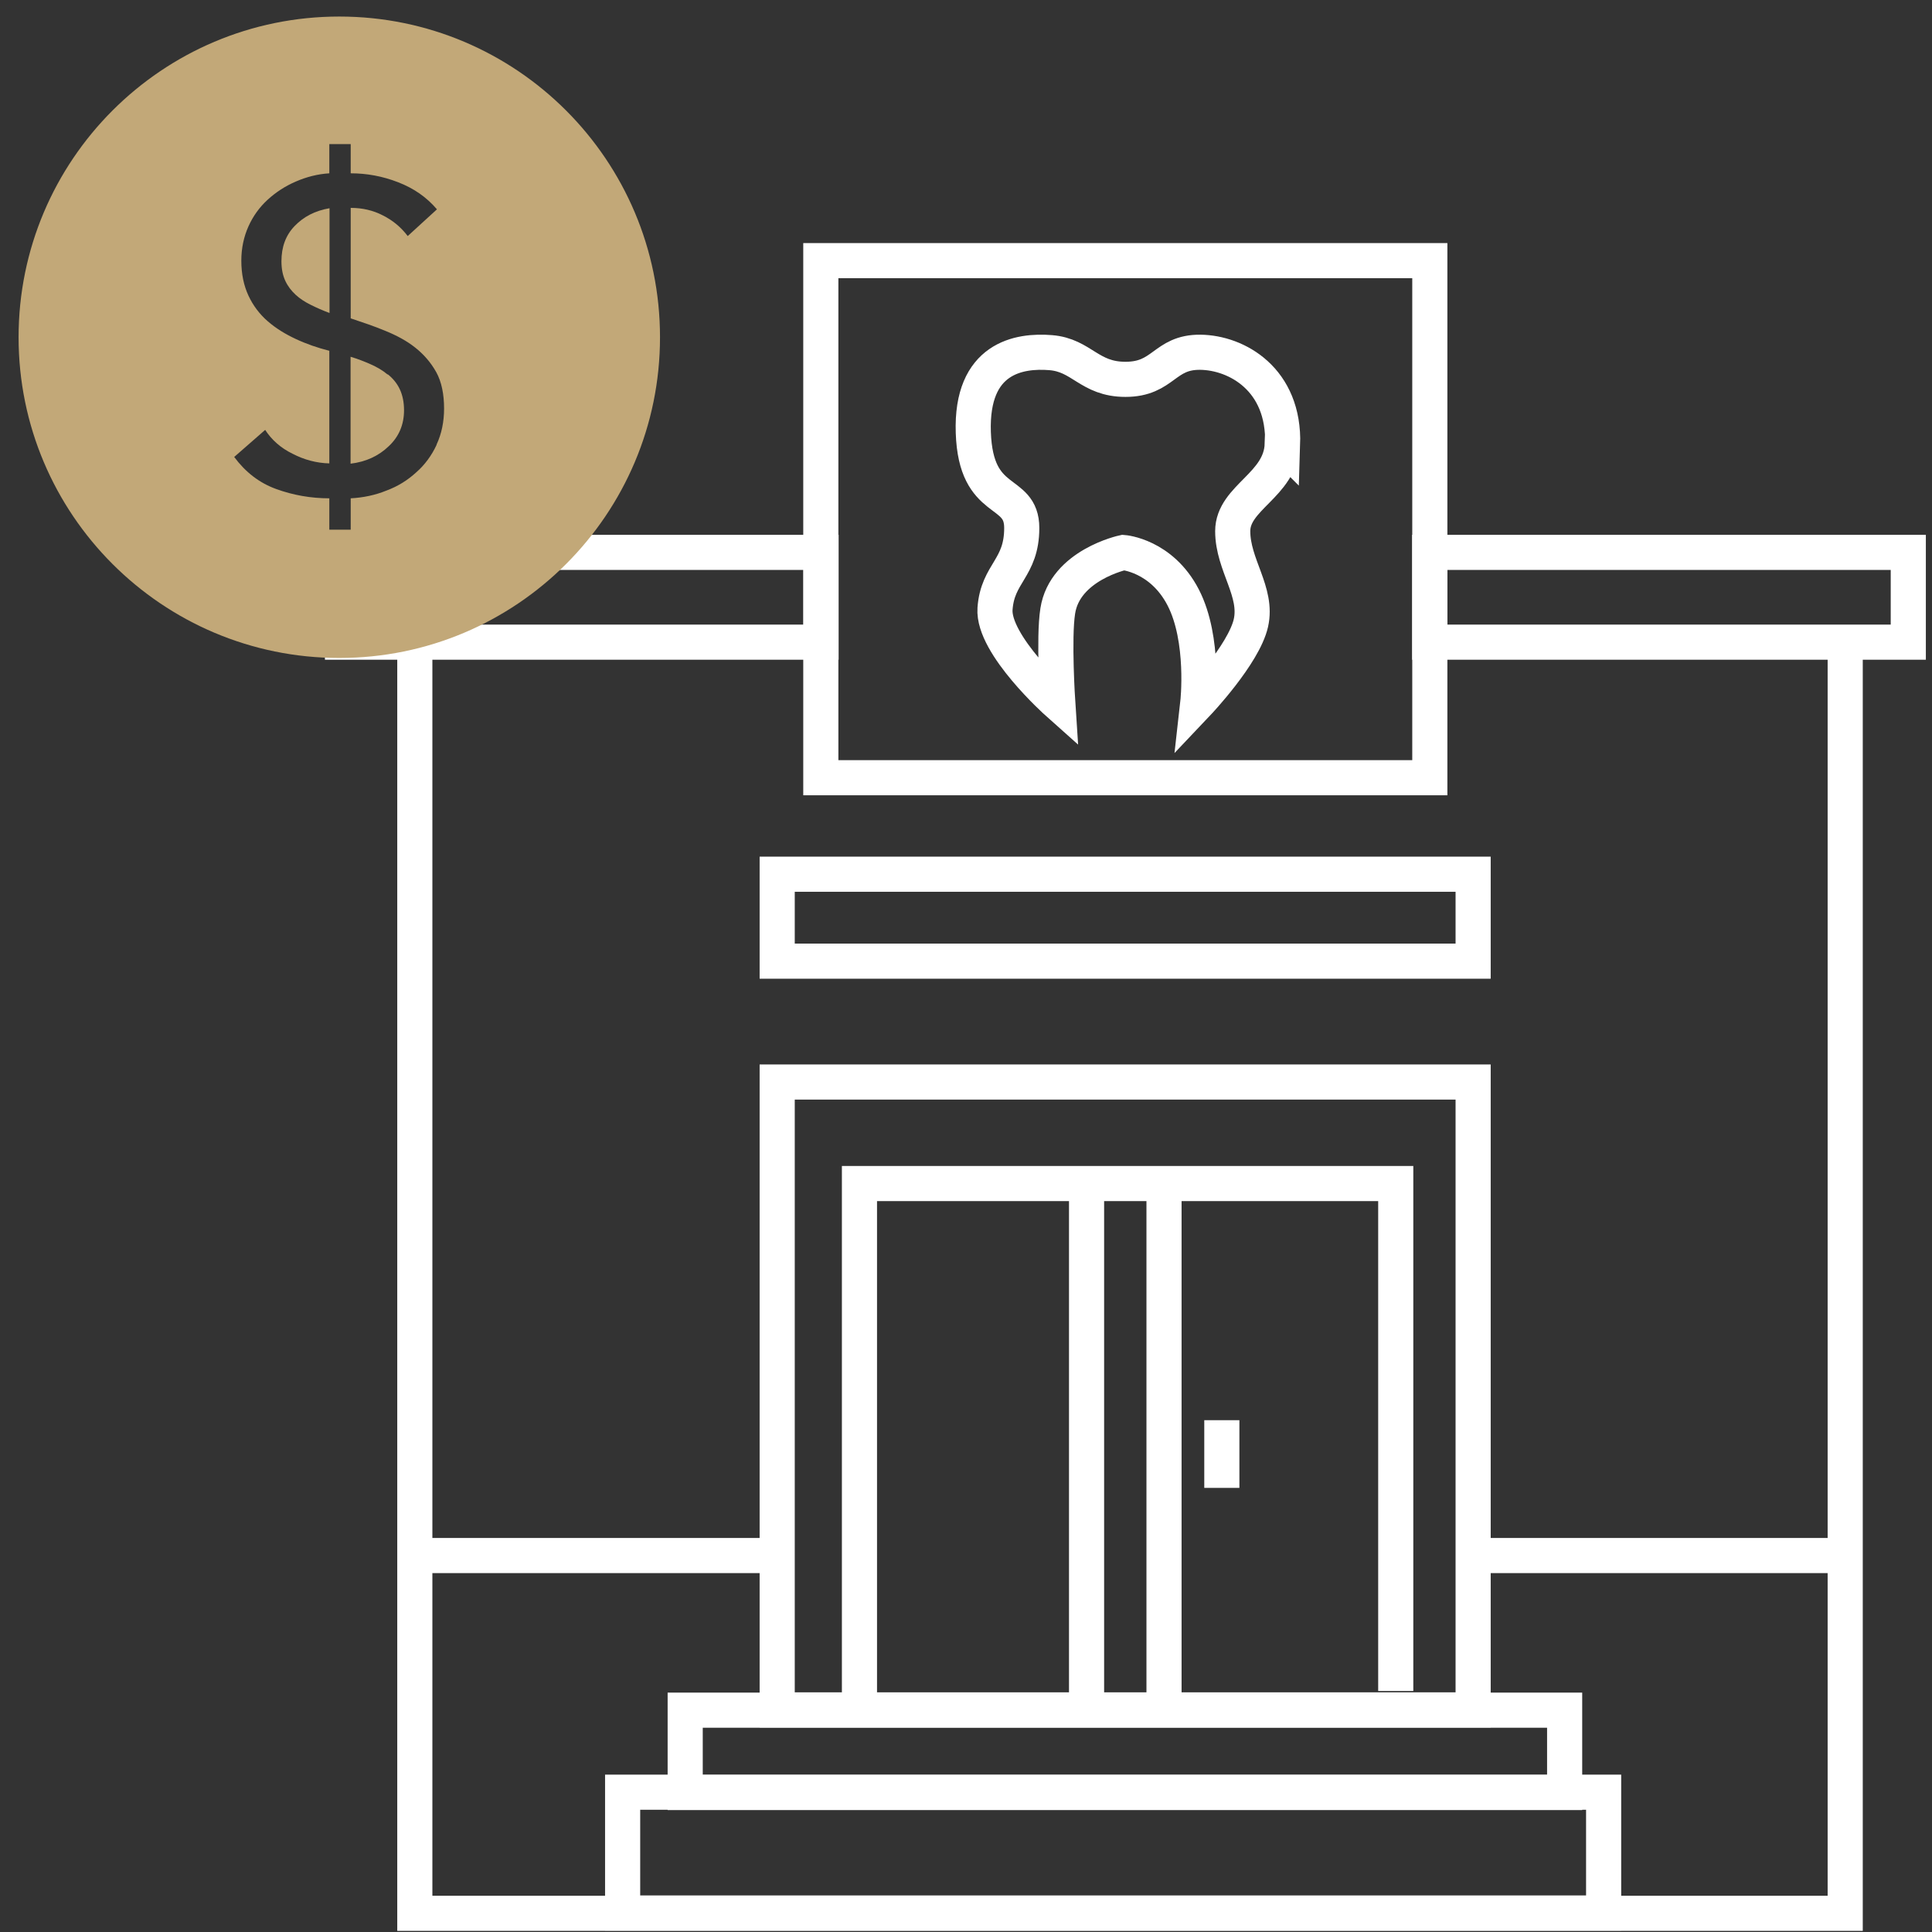
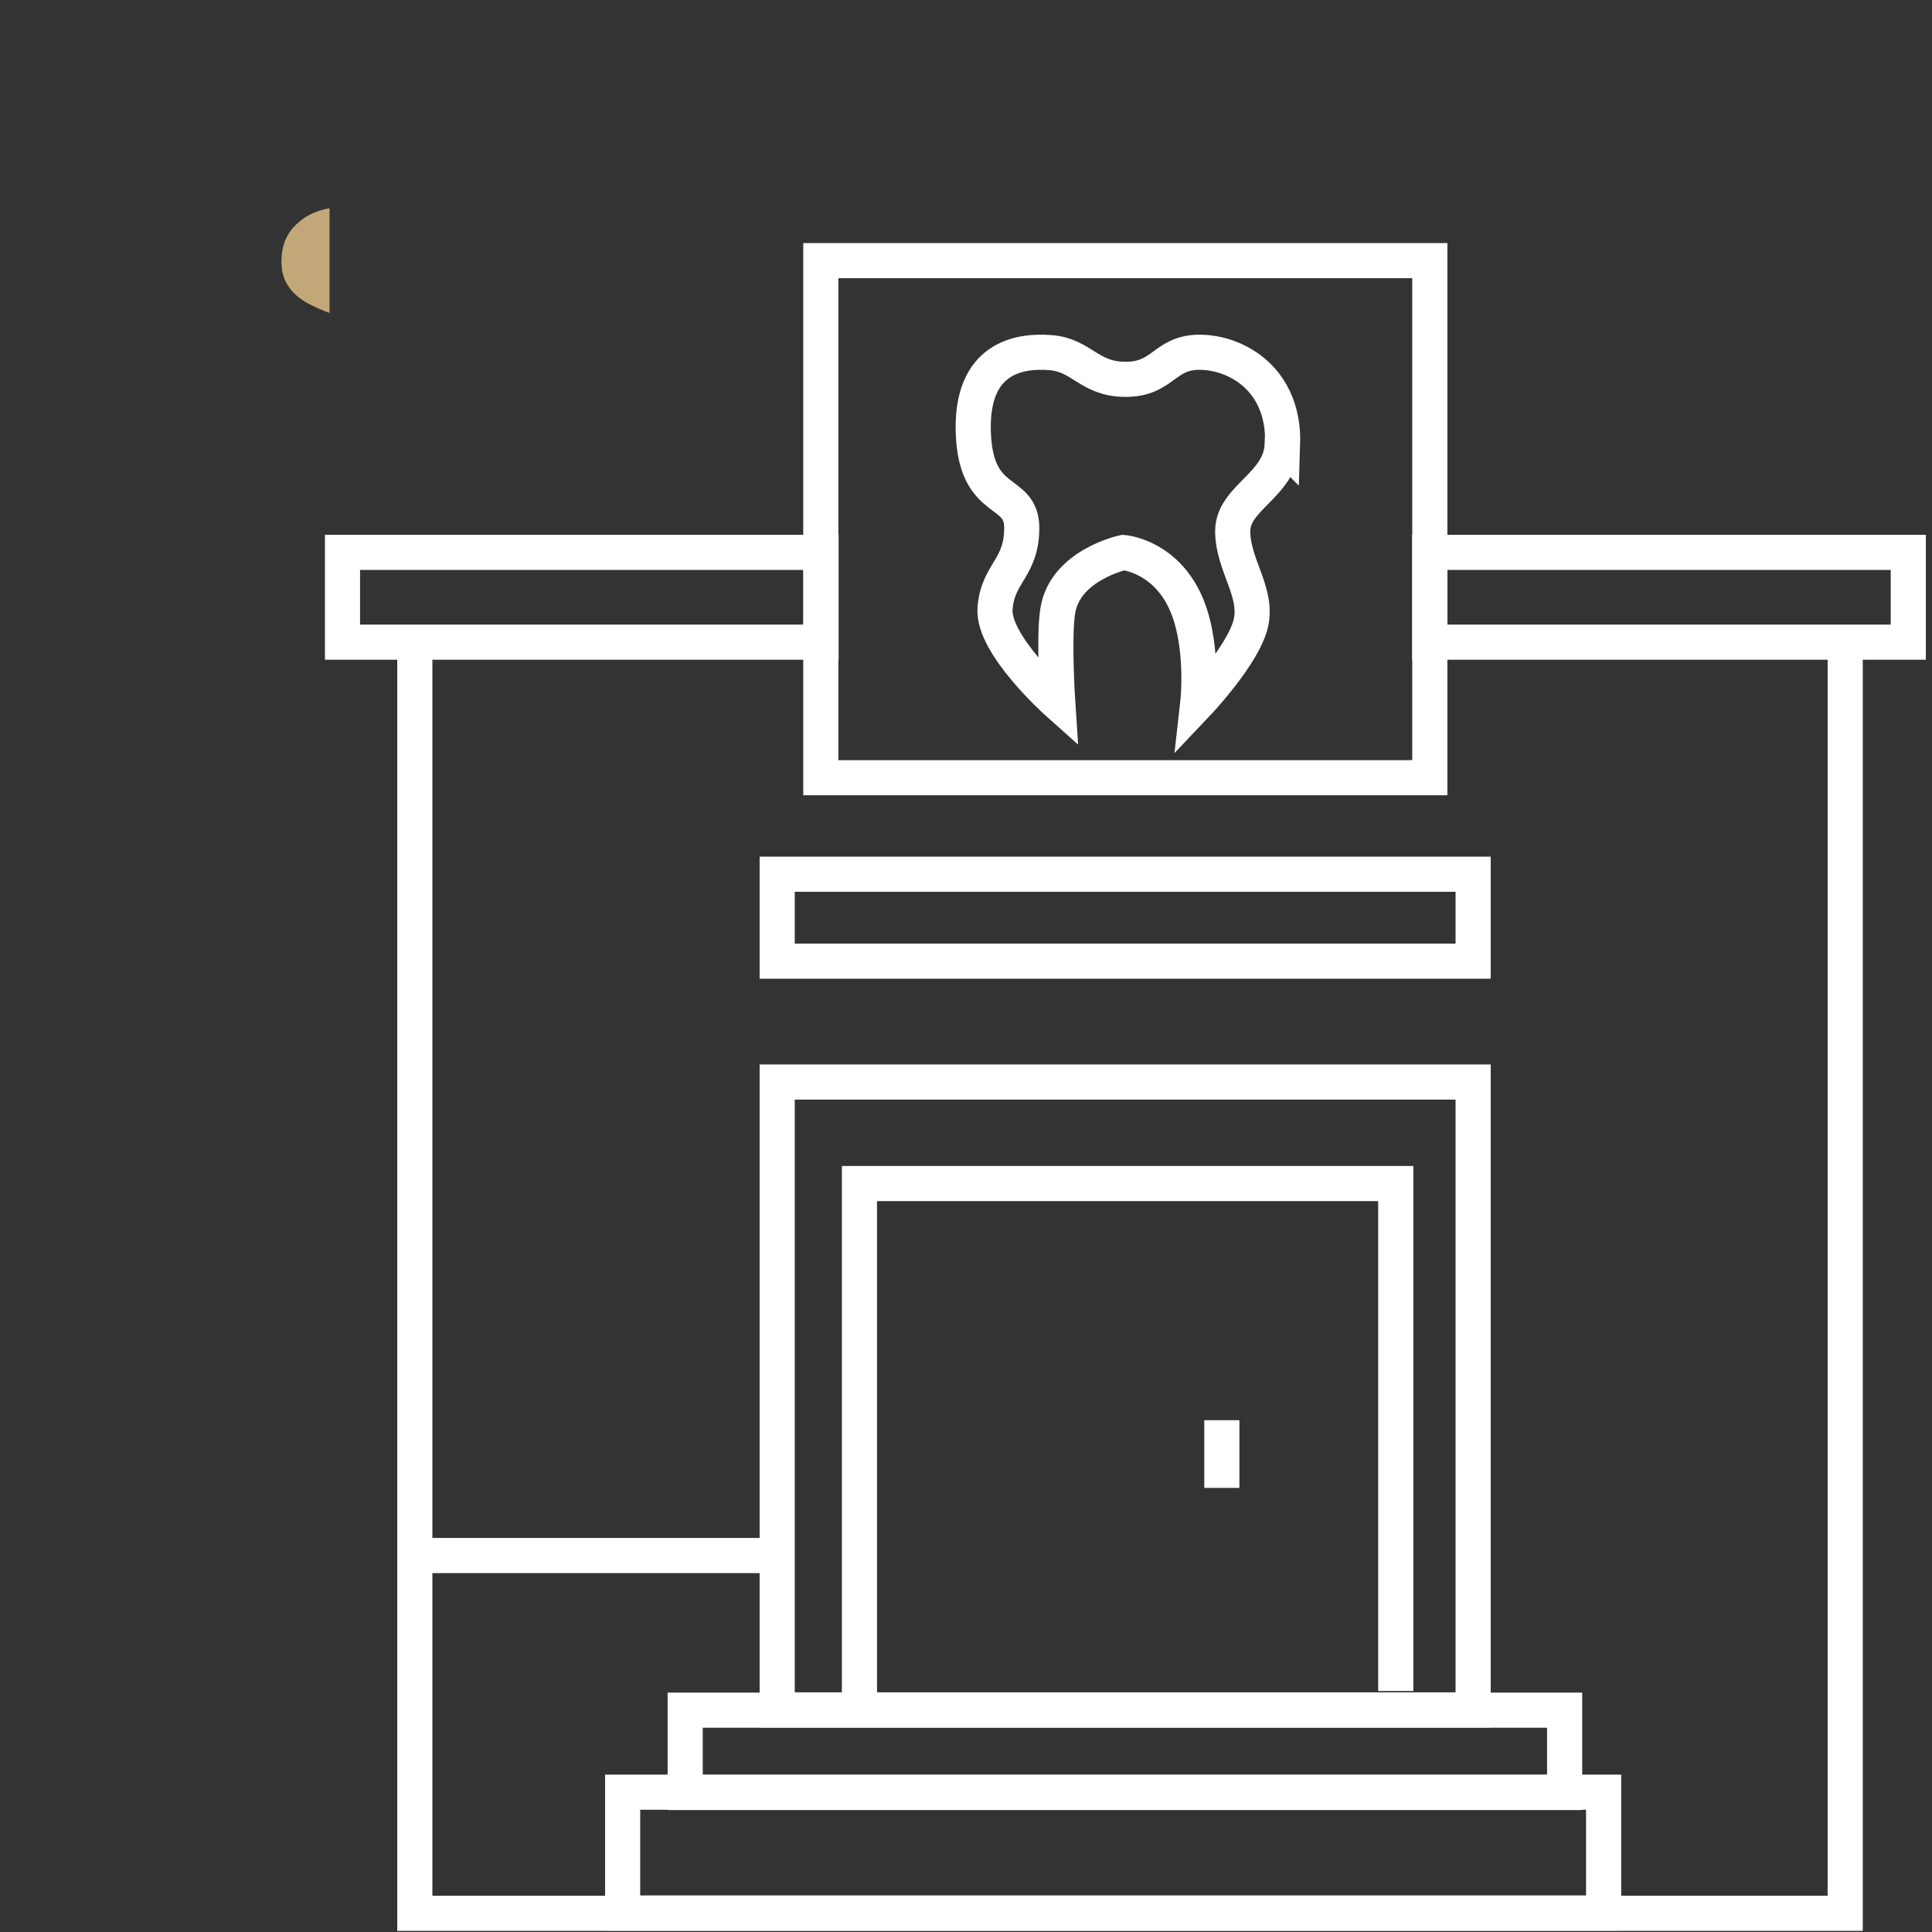
<svg xmlns="http://www.w3.org/2000/svg" width="55" height="55" viewBox="0 0 55 55" fill="none">
  <rect x="0" y="0" width="55" height="55" fill="#333333" stroke="none" />
  <path d="M40.704 7.42H23.367V22.14H40.704V7.42Z" stroke="white" stroke-miterlimit="10" />
  <path d="M52.529 18.283V54.468H11.809V18.283" stroke="white" stroke-miterlimit="10" />
  <path d="M23.374 15.725H9.75V18.281H23.374V15.725Z" stroke="white" stroke-miterlimit="10" />
  <path d="M54.325 15.725H40.701V18.281H54.325V15.725Z" stroke="white" stroke-miterlimit="10" />
  <path d="M41.937 24.887H22.125V27.362H41.937V24.887Z" stroke="white" stroke-miterlimit="10" />
  <path d="M41.937 30.803H22.125V48.677H41.937V30.803Z" stroke="white" stroke-miterlimit="10" />
  <path d="M44.542 48.685H19.506V51.029H44.542V48.685Z" stroke="white" stroke-miterlimit="10" />
  <path d="M45.652 51.02H17.725V54.459H45.652V51.02Z" stroke="white" stroke-miterlimit="10" />
  <path d="M24.467 48.687V33.693H30.787H39.734V48.139" stroke="white" stroke-miterlimit="10" />
-   <path d="M30.932 48.687V33.693" stroke="white" stroke-miterlimit="10" />
-   <path d="M33.137 33.693V48.687" stroke="white" stroke-miterlimit="10" />
-   <path d="M41.94 44.283H52.53" stroke="white" stroke-miterlimit="10" />
  <path d="M11.809 44.283H22.125" stroke="white" stroke-miterlimit="10" />
  <path d="M34.783 40.43V42.357" stroke="white" stroke-miterlimit="10" />
  <path d="M36.503 12.646C36.462 13.812 35.093 14.157 35.093 15.121C35.093 16.085 35.813 16.846 35.61 17.738C35.407 18.631 34.099 20.011 34.099 20.011C34.099 20.011 34.302 18.205 33.683 17.008C33.064 15.811 31.979 15.729 31.979 15.729C31.979 15.729 30.315 16.085 30.112 17.393C29.99 18.164 30.112 20.011 30.112 20.011C30.112 20.011 28.256 18.357 28.326 17.332C28.398 16.308 29.087 16.186 29.087 15.03C29.087 13.873 27.779 14.441 27.708 12.311C27.637 10.181 29.016 9.967 29.909 10.039C30.802 10.11 31.005 10.799 32.039 10.799C33.135 10.799 33.135 10.018 34.17 10.028C35.205 10.039 36.574 10.799 36.513 12.656L36.503 12.646Z" stroke="white" stroke-miterlimit="10" />
-   <path d="M11.036 10.664C10.893 10.542 10.731 10.45 10.549 10.369C10.366 10.288 10.183 10.217 9.98 10.156V13.2C10.406 13.149 10.772 12.987 11.066 12.703C11.36 12.429 11.502 12.084 11.502 11.678C11.502 11.455 11.462 11.252 11.38 11.079C11.299 10.907 11.178 10.765 11.036 10.653V10.664Z" fill="#C2A878" />
  <path d="M8.012 7.439C8.012 7.662 8.052 7.845 8.123 7.997C8.194 8.149 8.296 8.281 8.418 8.393C8.539 8.504 8.681 8.596 8.844 8.677C9.006 8.758 9.188 8.839 9.381 8.91V5.928C8.965 5.999 8.641 6.171 8.387 6.435C8.133 6.699 8.012 7.033 8.012 7.439Z" fill="#C2A878" />
-   <path d="M9.659 0.471C4.618 0.471 0.529 4.559 0.529 9.601C0.529 14.643 4.618 18.731 9.659 18.731C14.701 18.731 18.789 14.643 18.789 9.601C18.789 4.559 14.701 0.471 9.659 0.471ZM12.429 12.664C12.287 12.969 12.094 13.232 11.851 13.445C11.607 13.669 11.333 13.841 11.008 13.963C10.684 14.095 10.349 14.166 9.984 14.186V15.079H9.375V14.186C8.848 14.186 8.341 14.095 7.864 13.922C7.387 13.75 6.991 13.445 6.667 13.009L7.549 12.238C7.732 12.522 7.996 12.756 8.33 12.918C8.665 13.091 9.01 13.182 9.375 13.192V9.986C9.051 9.905 8.726 9.793 8.422 9.651C8.117 9.509 7.854 9.347 7.62 9.144C7.387 8.941 7.204 8.698 7.072 8.414C6.941 8.13 6.87 7.805 6.87 7.42C6.87 7.065 6.941 6.74 7.072 6.446C7.204 6.152 7.387 5.898 7.62 5.685C7.854 5.472 8.117 5.299 8.422 5.168C8.726 5.036 9.041 4.955 9.375 4.934V4.102H9.984V4.934C10.441 4.934 10.887 5.015 11.333 5.188C11.78 5.36 12.145 5.614 12.439 5.959L11.607 6.72C11.414 6.466 11.181 6.273 10.897 6.131C10.623 5.989 10.319 5.918 9.984 5.918V9.063C10.319 9.175 10.653 9.286 10.968 9.418C11.293 9.55 11.577 9.702 11.82 9.895C12.064 10.088 12.267 10.321 12.419 10.595C12.571 10.869 12.642 11.224 12.642 11.63C12.642 12.005 12.571 12.35 12.429 12.654V12.664Z" fill="#C2A878" />
</svg>